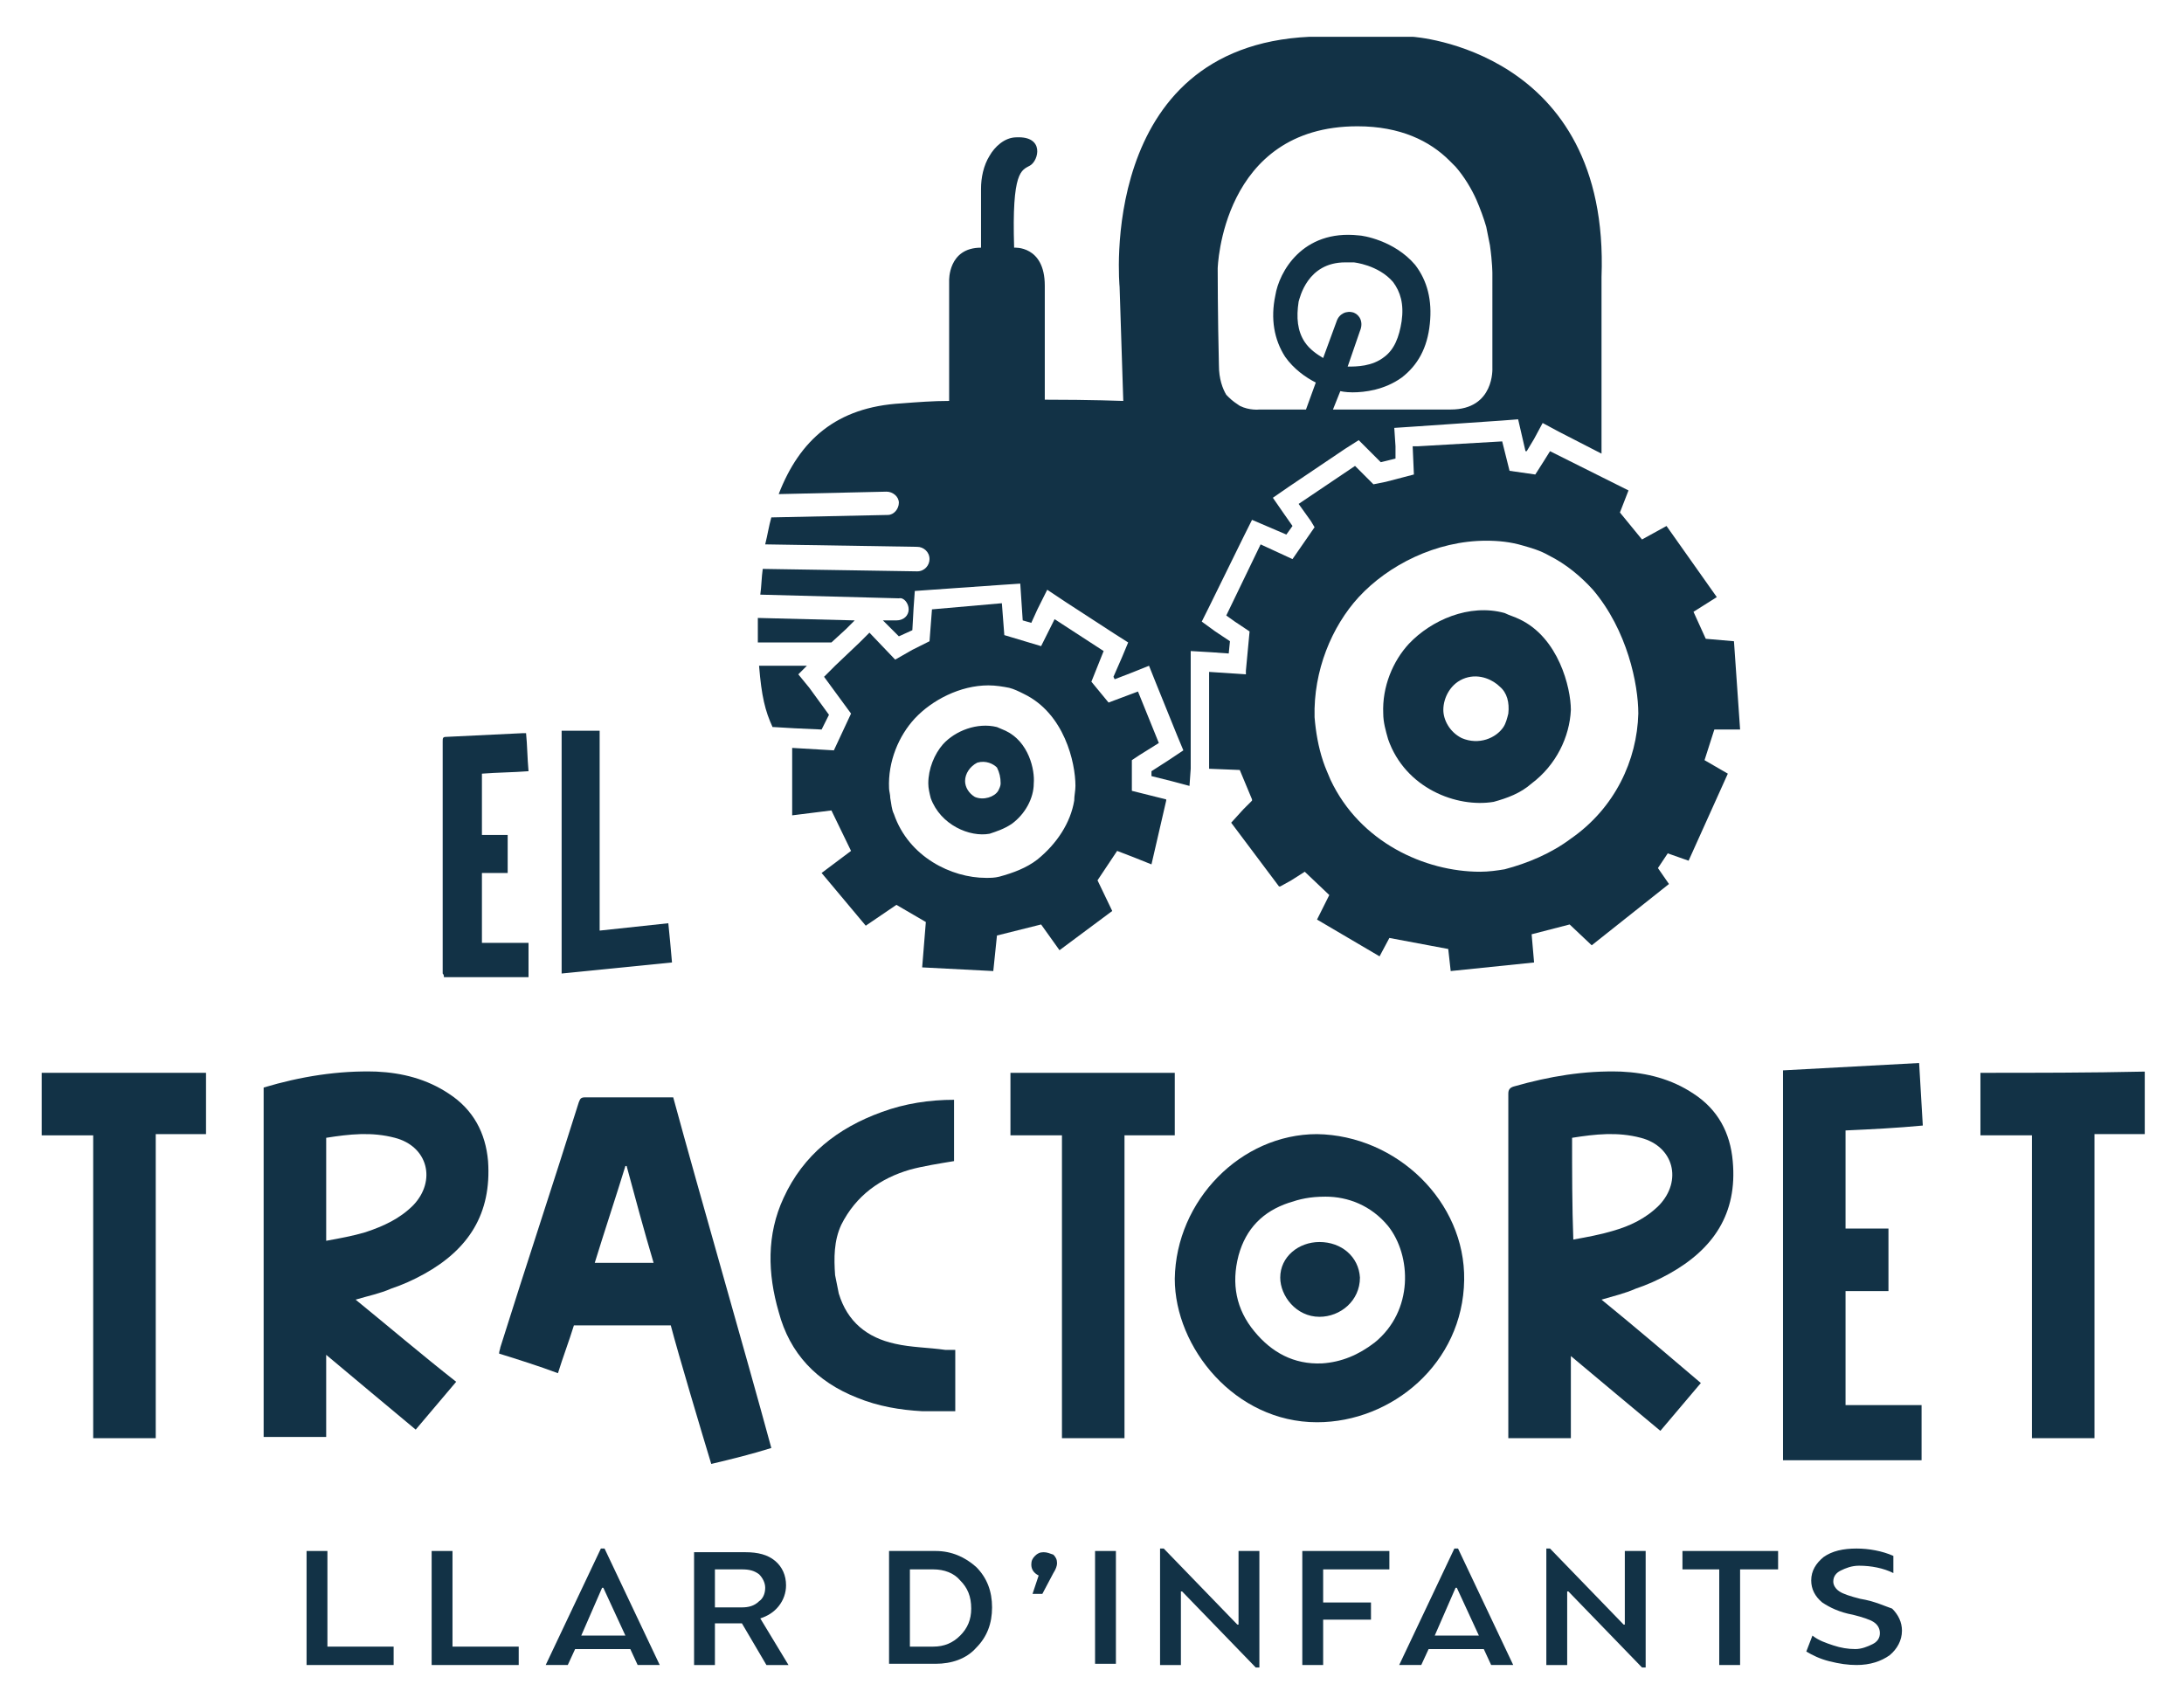
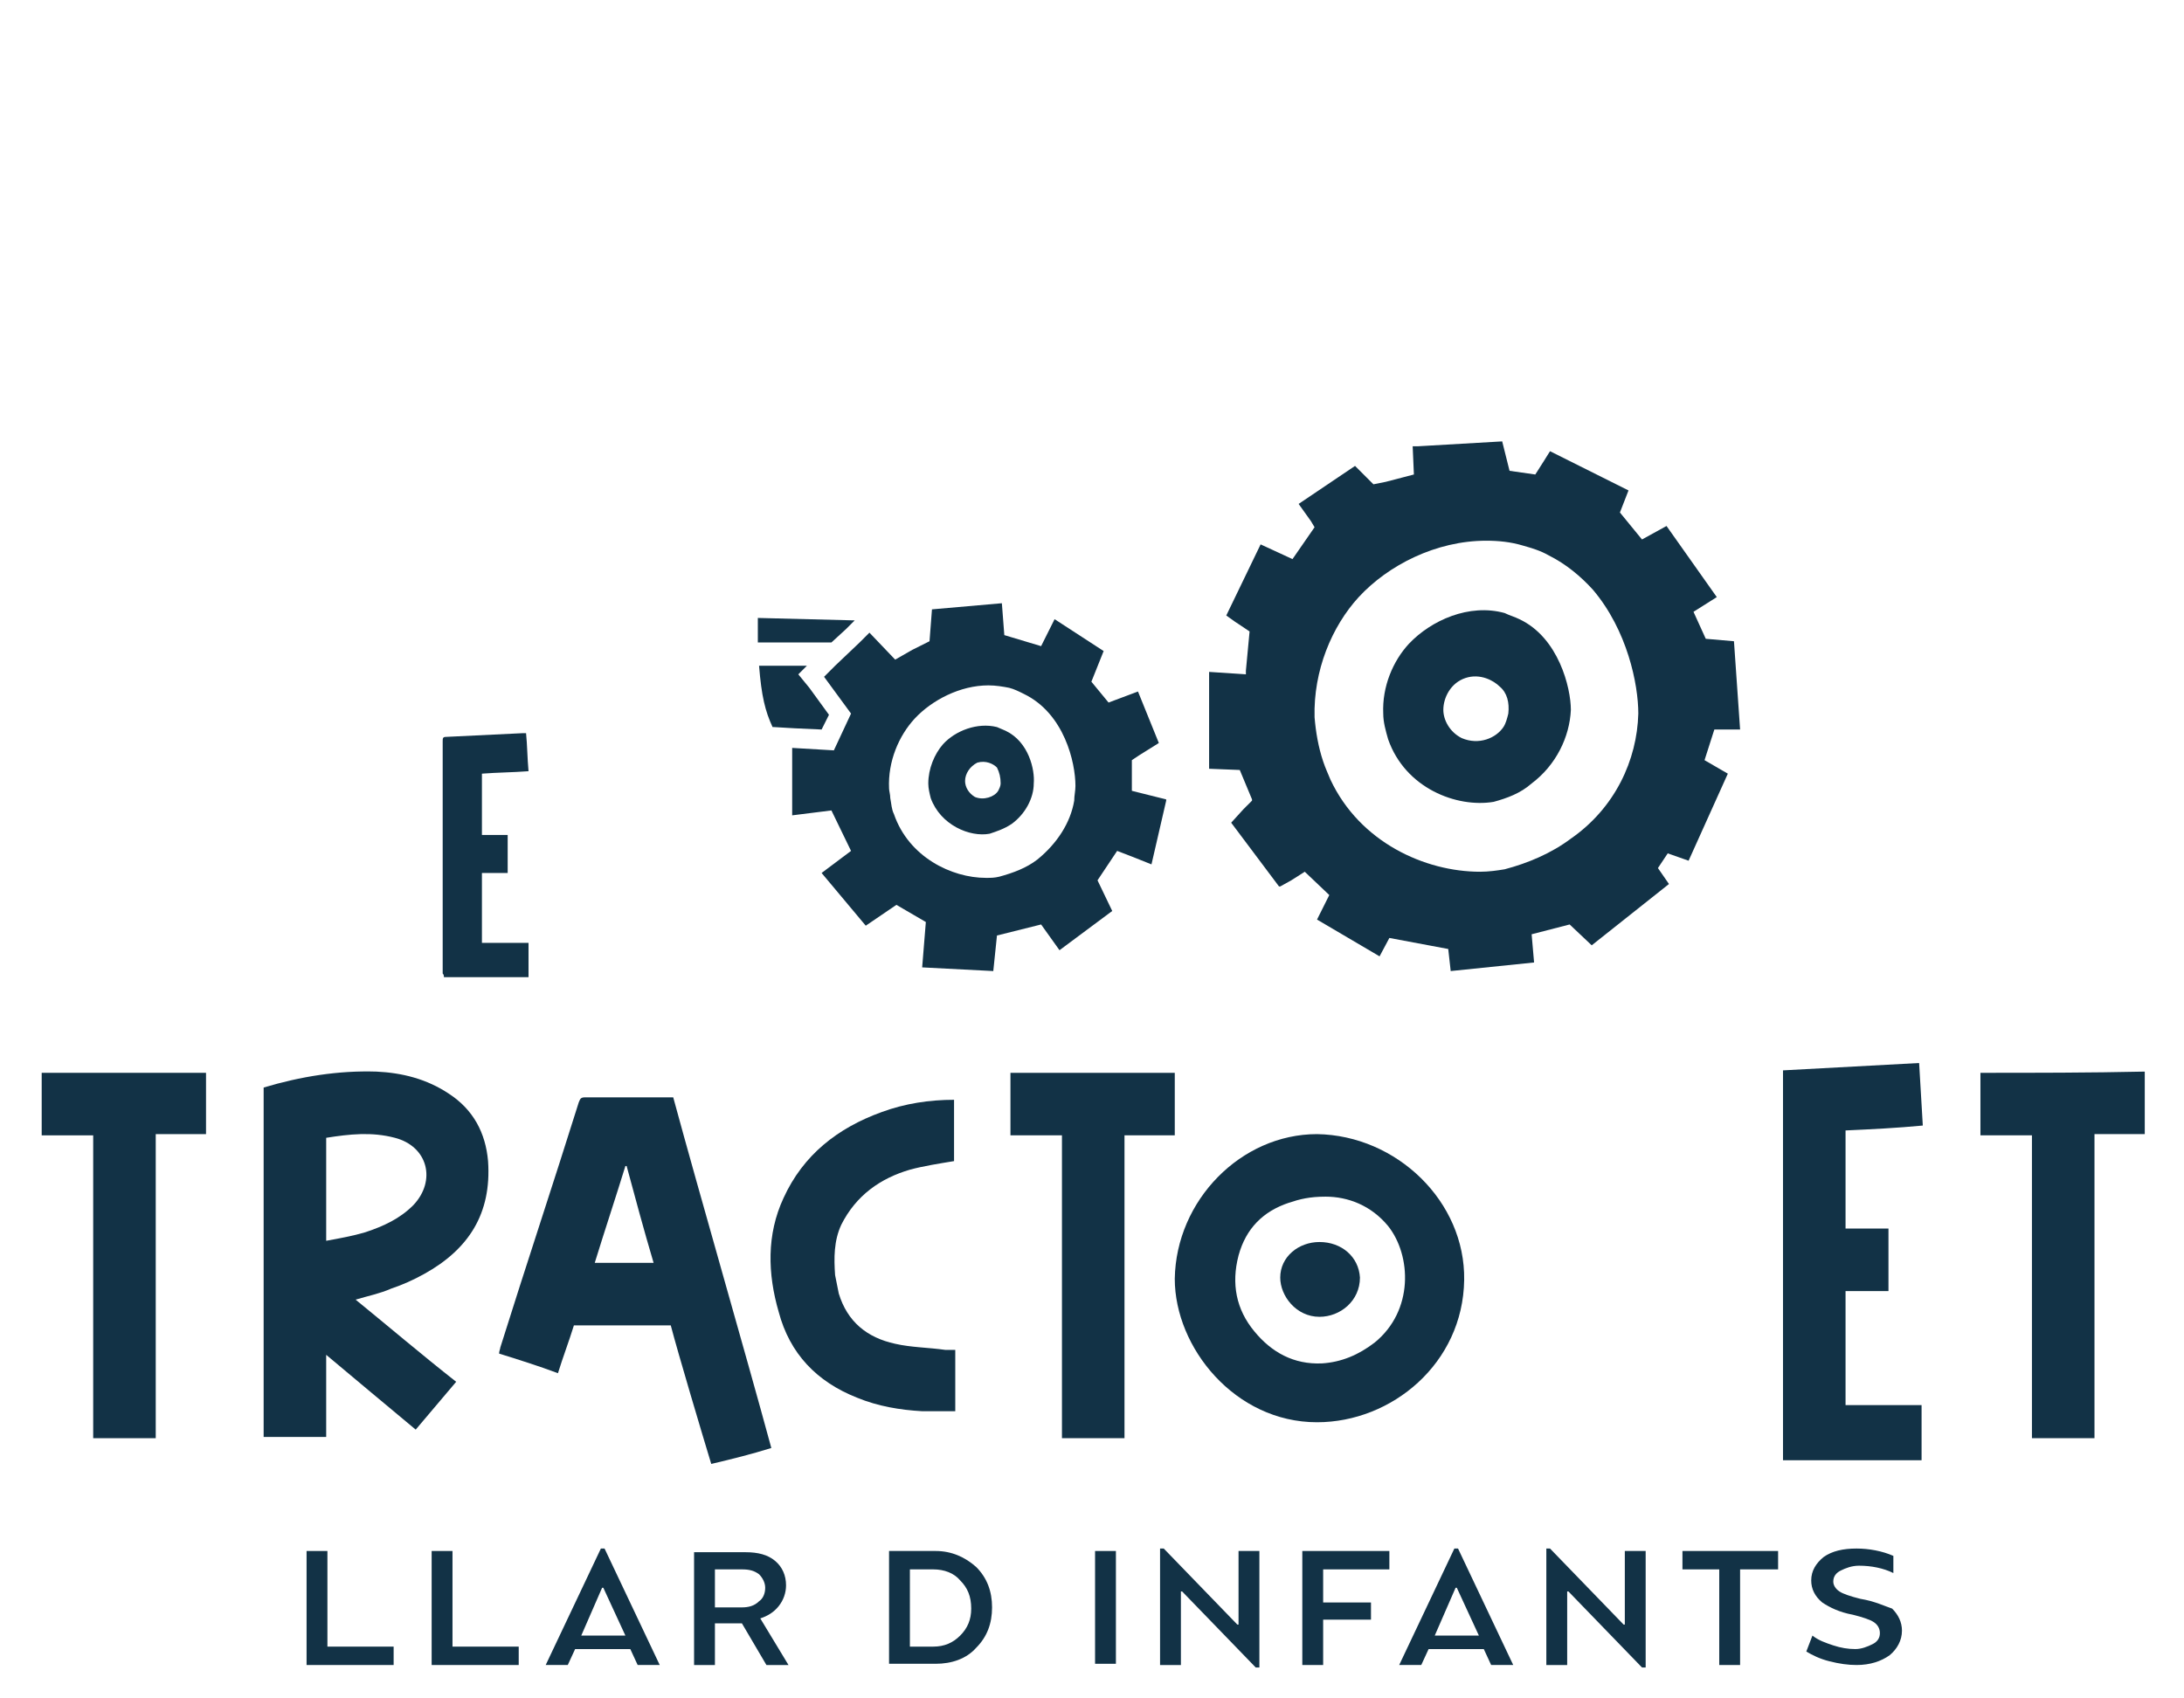
<svg xmlns="http://www.w3.org/2000/svg" version="1.1" id="Capa_1" x="0px" y="0px" viewBox="0 0 178.1 138.5" style="enable-background:new 0 0 178.1 138.5;" xml:space="preserve">
  <style type="text/css">
	.st0{fill:#123246;}
</style>
  <g>
    <g>
      <path class="st0" d="M107.4,92.5c-6.2,0-11.5,5.4-11.6,11.8c0,5.6,4.9,11.7,11.6,11.7c6.1,0,11.9-4.8,12-11.6    C119.5,98,113.9,92.6,107.4,92.5z M112.1,109.5c-1.3,1-2.7,1.6-4.3,1.7c-2.3,0.1-4.1-0.9-5.5-2.6c-1.5-1.8-1.9-3.9-1.3-6.2    c0.6-2.2,2-3.6,4.1-4.3c0.9-0.3,1.7-0.5,3-0.5c1.8,0,3.7,0.7,5.1,2.4C115.1,102.4,115.3,106.9,112.1,109.5z" />
      <path class="st0" d="M107.6,101.3c-1.7,0-3.2,1.2-3.2,2.9c0,1.5,1.3,3.2,3.2,3.2c1.7,0,3.3-1.3,3.3-3.2    C110.8,102.5,109.4,101.3,107.6,101.3z" />
      <path class="st0" d="M29,106c1-0.3,2-0.5,2.9-0.9c0.9-0.3,1.8-0.7,2.7-1.2c3.6-2,5.5-4.9,5.2-9.2c-0.2-2.3-1.2-4.2-3.2-5.5    c-1.8-1.2-3.8-1.7-5.9-1.8c-3.1-0.1-6.2,0.4-9.2,1.3c0,9.5,0,19,0,28.5h5.1v-6.7c2.5,2.1,4.9,4.1,7.3,6.1c1.1-1.3,2.2-2.6,3.3-3.9    C34.4,110.5,31.7,108.2,29,106z M26.6,92.8c1.9-0.3,3.7-0.5,5.6,0c2.7,0.7,3.4,3.5,1.5,5.5c-1.1,1.1-2.4,1.7-3.9,2.2    c-1,0.3-2.1,0.5-3.2,0.7V92.8z" />
-       <path class="st0" d="M130.6,106c1-0.3,1.9-0.5,2.8-0.9c0.9-0.3,1.8-0.7,2.7-1.2c3.6-2,5.6-4.9,5.2-9.2c-0.2-2.3-1.2-4.2-3.2-5.5    c-1.8-1.2-3.8-1.7-5.9-1.8c-3-0.1-5.9,0.4-8.7,1.2c-0.4,0.1-0.5,0.3-0.5,0.6c0,9.2,0,18.4,0,27.6c0,0.2,0,0.3,0,0.5    c1.7,0,3.4,0,5.1,0c0-2.2,0-4.4,0-6.7c2.5,2.1,4.9,4.1,7.3,6.1c1.1-1.3,2.2-2.6,3.3-3.9C136,110.5,133.3,108.2,130.6,106z     M128.2,92.8c1.9-0.3,3.7-0.5,5.6,0c2.7,0.7,3.4,3.5,1.5,5.5c-1.1,1.1-2.4,1.7-3.8,2.1c-1,0.3-2.1,0.5-3.2,0.7    C128.2,98.4,128.2,95.6,128.2,92.8z" />
      <path class="st0" d="M62.9,118.1c-2.2-8.1-5.8-20.5-8-28.6c-0.1,0-0.2,0-0.4,0c-2.3,0-4.5,0-6.8,0c-0.4,0-0.4,0.2-0.5,0.4    c-2.1,6.7-4.3,13.3-6.4,20c0,0.1-0.1,0.3-0.1,0.5c1.6,0.5,3.2,1,4.8,1.6c0.4-1.3,0.9-2.6,1.3-3.9c2.6,0,5.2,0,7.9,0    c0.6,2.3,2.6,9,3.3,11.3C59.7,119,61.3,118.6,62.9,118.1z M48.5,103c0.8-2.6,1.7-5.3,2.5-7.9c0,0,0.1,0,0.1,0    c0.7,2.6,1.4,5.2,2.2,7.9C51.7,103,50.1,103,48.5,103z" />
      <path class="st0" d="M156.8,91.8c-0.1-1.7-0.2-3.4-0.3-5.1c-3.7,0.2-7.4,0.4-11.1,0.6c0,10.6,0,21.2,0,31.8c3.8,0,7.5,0,11.3,0    c0-1.5,0-3,0-4.5c-2.1,0-4.1,0-6.2,0c0-3.1,0-6.2,0-9.3c1.2,0,2.3,0,3.5,0c0-1.7,0-3.4,0-5.1c-1.2,0-2.3,0-3.5,0c0-2.7,0-5.4,0-8    C152.7,92.1,154.7,92,156.8,91.8z" />
      <polygon class="st0" points="3.4,92.6 7.6,92.6 7.6,117.3 12.7,117.3 12.7,92.5 16.8,92.5 16.8,87.5 3.4,87.5   " />
      <path class="st0" d="M95.8,87.5c-4.5,0-9,0-13.4,0c0,1.7,0,3.4,0,5.1c1.4,0,2.7,0,4.2,0c0,8.3,0,16.5,0,24.7c1.7,0,3.4,0,5.1,0    c0-8.3,0-16.5,0-24.7c1.4,0,2.8,0,4.1,0C95.8,90.8,95.8,89.1,95.8,87.5z" />
      <path class="st0" d="M161.5,87.5c0,1.7,0,3.4,0,5.1c1.4,0,2.8,0,4.2,0c0,8.3,0,16.5,0,24.7c1.7,0,3.4,0,5.1,0c0-8.3,0-16.5,0-24.8    c1.4,0,2.8,0,4.1,0c0-1.7,0-3.4,0-5.1C170.4,87.5,165.9,87.5,161.5,87.5z" />
      <path class="st0" d="M77.9,115.1c0-1.6,0-3.3,0-5c-0.3,0-0.5,0-0.8,0c-1.4-0.2-2.8-0.2-4.1-0.5c-2.3-0.5-3.9-1.8-4.6-4.1    c-0.1-0.5-0.2-1-0.3-1.5c-0.1-1.4-0.1-2.8,0.5-4.1c1.2-2.4,3.2-3.8,5.6-4.5c1.1-0.3,2.4-0.5,3.6-0.7c0-1.6,0-3.3,0-5    c-2,0-4,0.3-5.9,1c-3.6,1.3-6.4,3.5-8,7c-1.4,3-1.3,6.2-0.4,9.3c0.9,3.4,3.1,5.7,6.4,7c1.7,0.7,3.5,1,5.3,1.1    C76.2,115.1,77,115.1,77.9,115.1z" />
      <polygon class="st0" points="26.7,126.5 25,126.5 25,135.8 32.1,135.8 32.1,134.3 26.7,134.3   " />
      <polygon class="st0" points="36.9,126.5 35.2,126.5 35.2,135.8 42.3,135.8 42.3,134.3 36.9,134.3   " />
      <path class="st0" d="M49,126.3l-4.5,9.5h1.8l0.6-1.3h4.5l0.6,1.3h1.8l-4.5-9.5H49z M47.4,133.4l1.7-3.9h0.1l1.8,3.9H47.4z" />
      <path class="st0" d="M63.5,131c0.4-0.5,0.6-1.1,0.6-1.7c0-0.8-0.3-1.5-0.9-2c-0.6-0.5-1.4-0.7-2.4-0.7h-4.2v9.2h1.7v-3.4l2.2,0    l2,3.4h1.8l-2.3-3.8C62.6,131.8,63.1,131.5,63.5,131z M60.5,131.1h-2.2V128h2.2c0.6,0,1,0.1,1.4,0.4c0.3,0.3,0.5,0.7,0.5,1.1    c0,0.5-0.2,0.9-0.5,1.1C61.5,131,61,131.1,60.5,131.1z" />
      <path class="st0" d="M76.3,126.5h-3.8v9.2h3.8c1.3,0,2.5-0.4,3.3-1.3c0.9-0.9,1.3-2,1.3-3.3c0-1.3-0.4-2.4-1.3-3.3    C78.7,127,77.6,126.5,76.3,126.5z M78.3,133.4c-0.6,0.6-1.3,0.9-2.2,0.9h-1.9V128h1.9c0.9,0,1.7,0.3,2.2,0.9    c0.6,0.6,0.9,1.3,0.9,2.3C79.2,132.1,78.9,132.8,78.3,133.4z" />
-       <path class="st0" d="M85.1,126.6c-0.3,0-0.5,0.1-0.7,0.3c-0.2,0.2-0.3,0.4-0.3,0.7c0,0.4,0.2,0.7,0.6,0.9l-0.5,1.5L85,130l0.9-1.7    c0.2-0.3,0.3-0.6,0.3-0.8c0-0.3-0.1-0.5-0.3-0.7C85.6,126.7,85.4,126.6,85.1,126.6z" />
      <rect x="89.3" y="126.5" class="st0" width="1.7" height="9.2" />
      <polygon class="st0" points="101,132.5 100.9,132.5 94.9,126.3 94.6,126.3 94.6,135.8 96.3,135.8 96.3,129.8 96.4,129.8     102.4,136 102.7,136 102.7,126.5 101,126.5   " />
      <polygon class="st0" points="106.2,135.8 107.9,135.8 107.9,132.1 111.8,132.1 111.8,130.7 107.9,130.7 107.9,128 113.3,128     113.3,126.5 106.2,126.5   " />
      <path class="st0" d="M118.6,126.3l-4.5,9.5h1.8l0.6-1.3h4.5l0.6,1.3h1.8l-4.5-9.5H118.6z M117,133.4l1.7-3.9h0.1l1.8,3.9H117z" />
      <polygon class="st0" points="132.5,132.5 132.4,132.5 126.4,126.3 126.1,126.3 126.1,135.8 127.8,135.8 127.8,129.8 127.9,129.8     133.9,136 134.2,136 134.2,126.5 132.5,126.5   " />
      <polygon class="st0" points="137.2,128 140.2,128 140.2,135.8 141.9,135.8 141.9,128 145,128 145,126.5 137.2,126.5   " />
      <path class="st0" d="M151.7,130.4c-0.8-0.2-1.4-0.4-1.7-0.6c-0.3-0.2-0.5-0.5-0.5-0.8c0-0.4,0.2-0.7,0.6-0.9    c0.4-0.2,0.9-0.4,1.5-0.4c1,0,2,0.2,2.8,0.6v-1.4c-0.9-0.4-2-0.6-3-0.6c-1.1,0-2,0.2-2.7,0.7c-0.6,0.5-1,1.1-1,1.9    c0,0.7,0.3,1.3,0.9,1.8c0.6,0.4,1.4,0.8,2.5,1c0.8,0.2,1.4,0.4,1.7,0.6c0.3,0.2,0.5,0.5,0.5,0.9c0,0.4-0.2,0.7-0.6,0.9    c-0.4,0.2-0.9,0.4-1.4,0.4c-0.6,0-1.2-0.1-1.8-0.3c-0.6-0.2-1.2-0.4-1.7-0.8l-0.5,1.3c0.5,0.3,1.1,0.6,1.9,0.8    c0.8,0.2,1.5,0.3,2.2,0.3c1.1,0,2-0.3,2.7-0.8c0.6-0.5,1-1.2,1-2c0-0.7-0.3-1.3-0.8-1.8C153.7,131,152.9,130.6,151.7,130.4z" />
      <path class="st0" d="M36.2,79.7c2.3,0,4.6,0,6.9,0c0-0.9,0-1.8,0-2.8c-1.3,0-2.5,0-3.8,0c0-1.9,0-3.8,0-5.7c0.7,0,1.4,0,2.1,0    c0-1.1,0-2.1,0-3.1c-0.7,0-1.4,0-2.1,0c0-1.7,0-3.3,0-5c1.3-0.1,2.5-0.1,3.8-0.2c-0.1-1.1-0.1-2.1-0.2-3.1c-0.1,0-0.2,0-0.3,0    c-2.1,0.1-4.1,0.2-6.2,0.3c-0.3,0-0.3,0.1-0.3,0.4c0,6.3,0,12.6,0,18.9C36.2,79.5,36.2,79.6,36.2,79.7z" />
-       <path class="st0" d="M54.5,75.3c-1.9,0.2-3.7,0.4-5.6,0.6c0-5.5,0-10.9,0-16.3c-1.1,0-2.1,0-3.1,0c0,6.6,0,13.2,0,19.8    c3-0.3,6-0.6,9-0.9C54.7,77.3,54.6,76.3,54.5,75.3z" />
      <path class="st0" d="M61.9,54.3c0.2,2.5,0.5,3.7,1.1,5l0.1,0l1.7,0.1l2.2,0.1l0.6-1.2l-1.6-2.2L65.1,55l0.7-0.7H61.9z" />
      <path class="st0" d="M67.8,52.4l1.2-1.1l0.7-0.7l-7.9-0.2c0,0.4,0,0.8,0,1.2c0,0.3,0,0.6,0,0.8H67.8z" />
-       <path class="st0" d="M74.1,49.7c0,0.5-0.4,0.9-1,0.9c0,0,0,0,0,0l-1.1,0l1.3,1.3l1.1-0.5l0.1-1.8l0.1-1.4l1.4-0.1l5.7-0.4l1.5-0.1    l0.1,1.5l0.1,1.5l0.7,0.2l0.5-1.1l0.8-1.6l1.5,1l4,2.6l1.1,0.7l-0.5,1.2l-0.7,1.6l0.1,0.2l1.3-0.5l1.5-0.6l0.6,1.5l1.7,4.2    l0.5,1.2L95.3,62l-1.4,0.9l0,0.4l1.6,0.4l1.5,0.4l0.1-1.4v-7.9v-1.7l1.7,0.1l1.4,0.1l0.1-1l-1.2-0.8l-1.1-0.8l0.6-1.2l2.8-5.7    l0.7-1.4l1.4,0.6l1.4,0.6l0.5-0.7l-0.7-1l-0.9-1.3l1.3-0.9l4.6-3.1l1.1-0.7l0.9,0.9l0.9,0.9l1.2-0.3l0-1l-0.1-1.5l1.5-0.1l7.3-0.5    l1.3-0.1l0.3,1.3l0.3,1.3l0.1,0l0.6-1l0.7-1.3l1.3,0.7l3.5,1.8l0-5.6l0-5.9l0,1.1l0-4C131.3,4,115.2,3,115.2,3h-8.4    C89.4,3.8,91.3,23.4,91.3,23.4l0.3,9.3c0,0-2.6-0.1-6.4-0.1v-9.3c0-3.3-2.5-3.1-2.5-3.1c-0.2-6.3,0.6-6.3,1.3-6.7    c0.7-0.4,1.2-2.4-1.1-2.3c-1,0-1.8,0.8-2.2,1.5c-0.5,0.8-0.7,1.8-0.7,2.7v4.8c-2.7,0-2.6,2.7-2.6,2.7v9.8c-1.3,0-2.6,0.1-3.9,0.2    c-5.3,0.3-8.3,3-10,7.4l8.8-0.2c0.5,0,1,0.4,1,0.9c0,0.5-0.4,1-0.9,1l-9.5,0.2c-0.2,0.7-0.3,1.4-0.5,2.2l12.4,0.2c0.5,0,1,0.4,1,1    c0,0.5-0.4,1-1,1c0,0,0,0,0,0l-12.6-0.2c-0.1,0.7-0.1,1.4-0.2,2.1l11.3,0.3C73.7,48.7,74.1,49.2,74.1,49.7z M110.4,25.5    c-0.6-0.2-1.2,0.1-1.4,0.7l-1.1,3c-0.5-0.3-1.1-0.7-1.5-1.3c-0.6-0.9-0.7-2-0.5-3.3l0,0c0.1-0.3,0.7-3.2,3.8-3.2    c0.2,0,0.4,0,0.7,0l0,0c0,0,2,0.2,3.2,1.6c0.6,0.8,0.9,1.8,0.7,3.2c-0.2,1.3-0.6,2.3-1.4,2.9c-1,0.8-2.3,0.8-3,0.8l1-2.9    C111.2,26.3,110.9,25.7,110.4,25.5z M99.3,21.9c0,0,0.3-11.6,11.4-11.6c3.5,0,5.9,1.2,7.5,2.8c0.2,0.2,0.3,0.3,0.5,0.5    c0.7,0.8,1.3,1.8,1.7,2.7c0.3,0.7,0.6,1.5,0.8,2.2c0.1,0.5,0.2,1,0.3,1.5c0.2,1.4,0.2,2.3,0.2,2.3V30c0,0,0.2,3.4-3.4,3.4    c-1.9,0-6,0-9.6,0l0.6-1.5c0,0,0,0,0,0c0,0,0.4,0.1,1,0.1c1,0,2.6-0.2,4-1.2c1.3-1,2.1-2.4,2.3-4.4c0.2-1.9-0.2-3.5-1.2-4.8    c-1.7-2-4.3-2.4-4.6-2.4c-4.6-0.5-6.5,3-6.8,4.9c-0.4,1.9-0.1,3.6,0.8,5c0.7,1,1.7,1.7,2.5,2.1l-0.8,2.2c-2.2,0-3.8,0-3.8,0    s-0.8,0.1-1.6-0.3c-0.3-0.2-0.6-0.4-0.9-0.7c-0.1-0.1-0.1-0.1-0.2-0.2c-0.3-0.5-0.6-1.3-0.6-2.4C99.3,25.8,99.3,21.9,99.3,21.9z" />
      <path class="st0" d="M86.4,77.5l4.3-3.2l-1.2-2.5l1.6-2.4l1.3,0.5l1.5,0.6l1.2-5.2l0,0l0-0.1l-2.8-0.7l0-2.5l0.6-0.4l1.6-1    l-1.7-4.2l-2.4,0.9L89,55.6l1-2.5l-4-2.6l-1.1,2.2l-3-0.9l-0.2-2.6L76,49.7L75.9,51l-0.1,1.3l-1.4,0.7L73,53.8l-2.1-2.2L70.5,52    l-0.4,0.4l-2,1.9l-0.9,0.9l1.1,1.5l1.1,1.5l-0.7,1.5l-0.7,1.5L64.6,61v1.3v0v4.2l3.2-0.4l1.6,3.3l-2.4,1.8l3.6,4.3l2.5-1.7    l2.4,1.4l-0.3,3.7l5.8,0.3l0.3-2.9l3.6-0.9L86.4,77.5z M81.5,71.5c-0.4,0.1-0.7,0.1-1.1,0.1c-2.8,0-6.3-1.7-7.5-5.2    c-0.2-0.4-0.2-0.8-0.3-1.3c0-0.3-0.1-0.6-0.1-0.8c-0.1-2.2,0.8-4.3,2.1-5.7l0,0c1.4-1.5,3.7-2.7,6-2.7c0.6,0,1.2,0.1,1.7,0.2    c0.4,0.1,0.8,0.3,1.2,0.5c3.3,1.6,4.2,5.6,4.2,7.5c0,0.4-0.1,0.8-0.1,1.2c-0.3,1.8-1.4,3.5-3,4.8C83.7,70.8,82.6,71.2,81.5,71.5z" />
      <path class="st0" d="M130.6,38.9l-4.2-2.1l-0.5,0.8l-0.7,1.1l-2.1-0.3l-0.5-2l-0.1-0.4l-6.9,0.4l-0.4,0l0.1,2.3l-2.3,0.6l-1,0.2    l-0.5-0.5l-1-1l-4.6,3.1l1,1.4l0.3,0.5l-1.8,2.6l-2.6-1.2l-1.4,2.9l-1.4,2.9l0.7,0.5l1.2,0.8l-0.3,3.2l0,0.3l-3-0.2v7.9l2.5,0.1    l1,2.4l0,0.1l-0.7,0.7l-1,1.1l3.9,5.2l0,0l0.1,0l0.9-0.5l1.1-0.7l2,1.9l-1,2l5.1,3l0.8-1.5l4.8,0.9l0.2,1.8l6.8-0.7l-0.2-2.3    l3.1-0.8l1.8,1.7l6.3-5l-0.9-1.3l0.8-1.2l1.7,0.6l3.2-7.1l-1.9-1.1l0.8-2.5h2.1l-0.5-7.2l-2.3-0.2l-1-2.2l1.9-1.2l-4.1-5.8l-2,1.1    l-1.8-2.2l0.7-1.8L130.6,38.9z M133.6,58.2c-0.1,3.8-1.9,7.7-5.5,10.2c-1.6,1.2-3.5,2-5.4,2.5c-0.6,0.1-1.3,0.2-2,0.2    c-4.5,0-9.8-2.4-12.2-7.5c-0.2-0.5-0.4-0.9-0.6-1.5c-0.4-1.2-0.6-2.4-0.7-3.6c-0.1-3.8,1.4-7.4,3.6-9.8l0,0    c2.4-2.6,6.3-4.6,10.4-4.6c1,0,2,0.1,3,0.4c0.7,0.2,1.4,0.4,2.1,0.8c1.4,0.7,2.6,1.7,3.6,2.8C132.7,51.4,133.6,55.8,133.6,58.2z" />
      <path class="st0" d="M123.9,50.5c-0.4-0.2-0.8-0.3-1.2-0.5c-2.9-0.8-6,0.6-7.8,2.5l0,0c-1.3,1.4-2.2,3.5-2.1,5.7    c0,0.7,0.2,1.4,0.4,2.1c1.4,4,5.6,5.6,8.6,5.1c1.1-0.3,2.2-0.7,3.1-1.5c2-1.5,3.1-3.8,3.2-6C128.1,56.1,127.1,52,123.9,50.5z     M123,58.2c-0.1,0.4-0.2,0.8-0.4,1.1c-0.6,0.9-2,1.5-3.4,0.9c-1-0.5-1.5-1.5-1.5-2.3v0c0-1,0.6-2.2,1.8-2.6    c1.2-0.4,2.3,0.2,2.8,0.7C122.9,56.5,123.1,57.3,123,58.2z" />
      <path class="st0" d="M82,59.6c-0.2-0.1-0.5-0.2-0.7-0.3c-1.6-0.4-3.4,0.3-4.4,1.4l0,0c-0.7,0.8-1.2,2-1.2,3.2    c0,0.4,0.1,0.8,0.2,1.2c0.8,2.2,3.2,3.2,4.8,2.9c0.6-0.2,1.2-0.4,1.8-0.8c1.1-0.8,1.8-2.1,1.8-3.3C84.4,62.8,83.9,60.5,82,59.6z     M81.6,63.9c0,0.2-0.1,0.4-0.2,0.6c-0.3,0.5-1.2,0.8-1.9,0.5c-0.5-0.3-0.8-0.8-0.8-1.3v0c0-0.6,0.4-1.2,1-1.5    c0.7-0.2,1.3,0.1,1.6,0.4C81.5,63,81.6,63.4,81.6,63.9z" />
    </g>
  </g>
</svg>